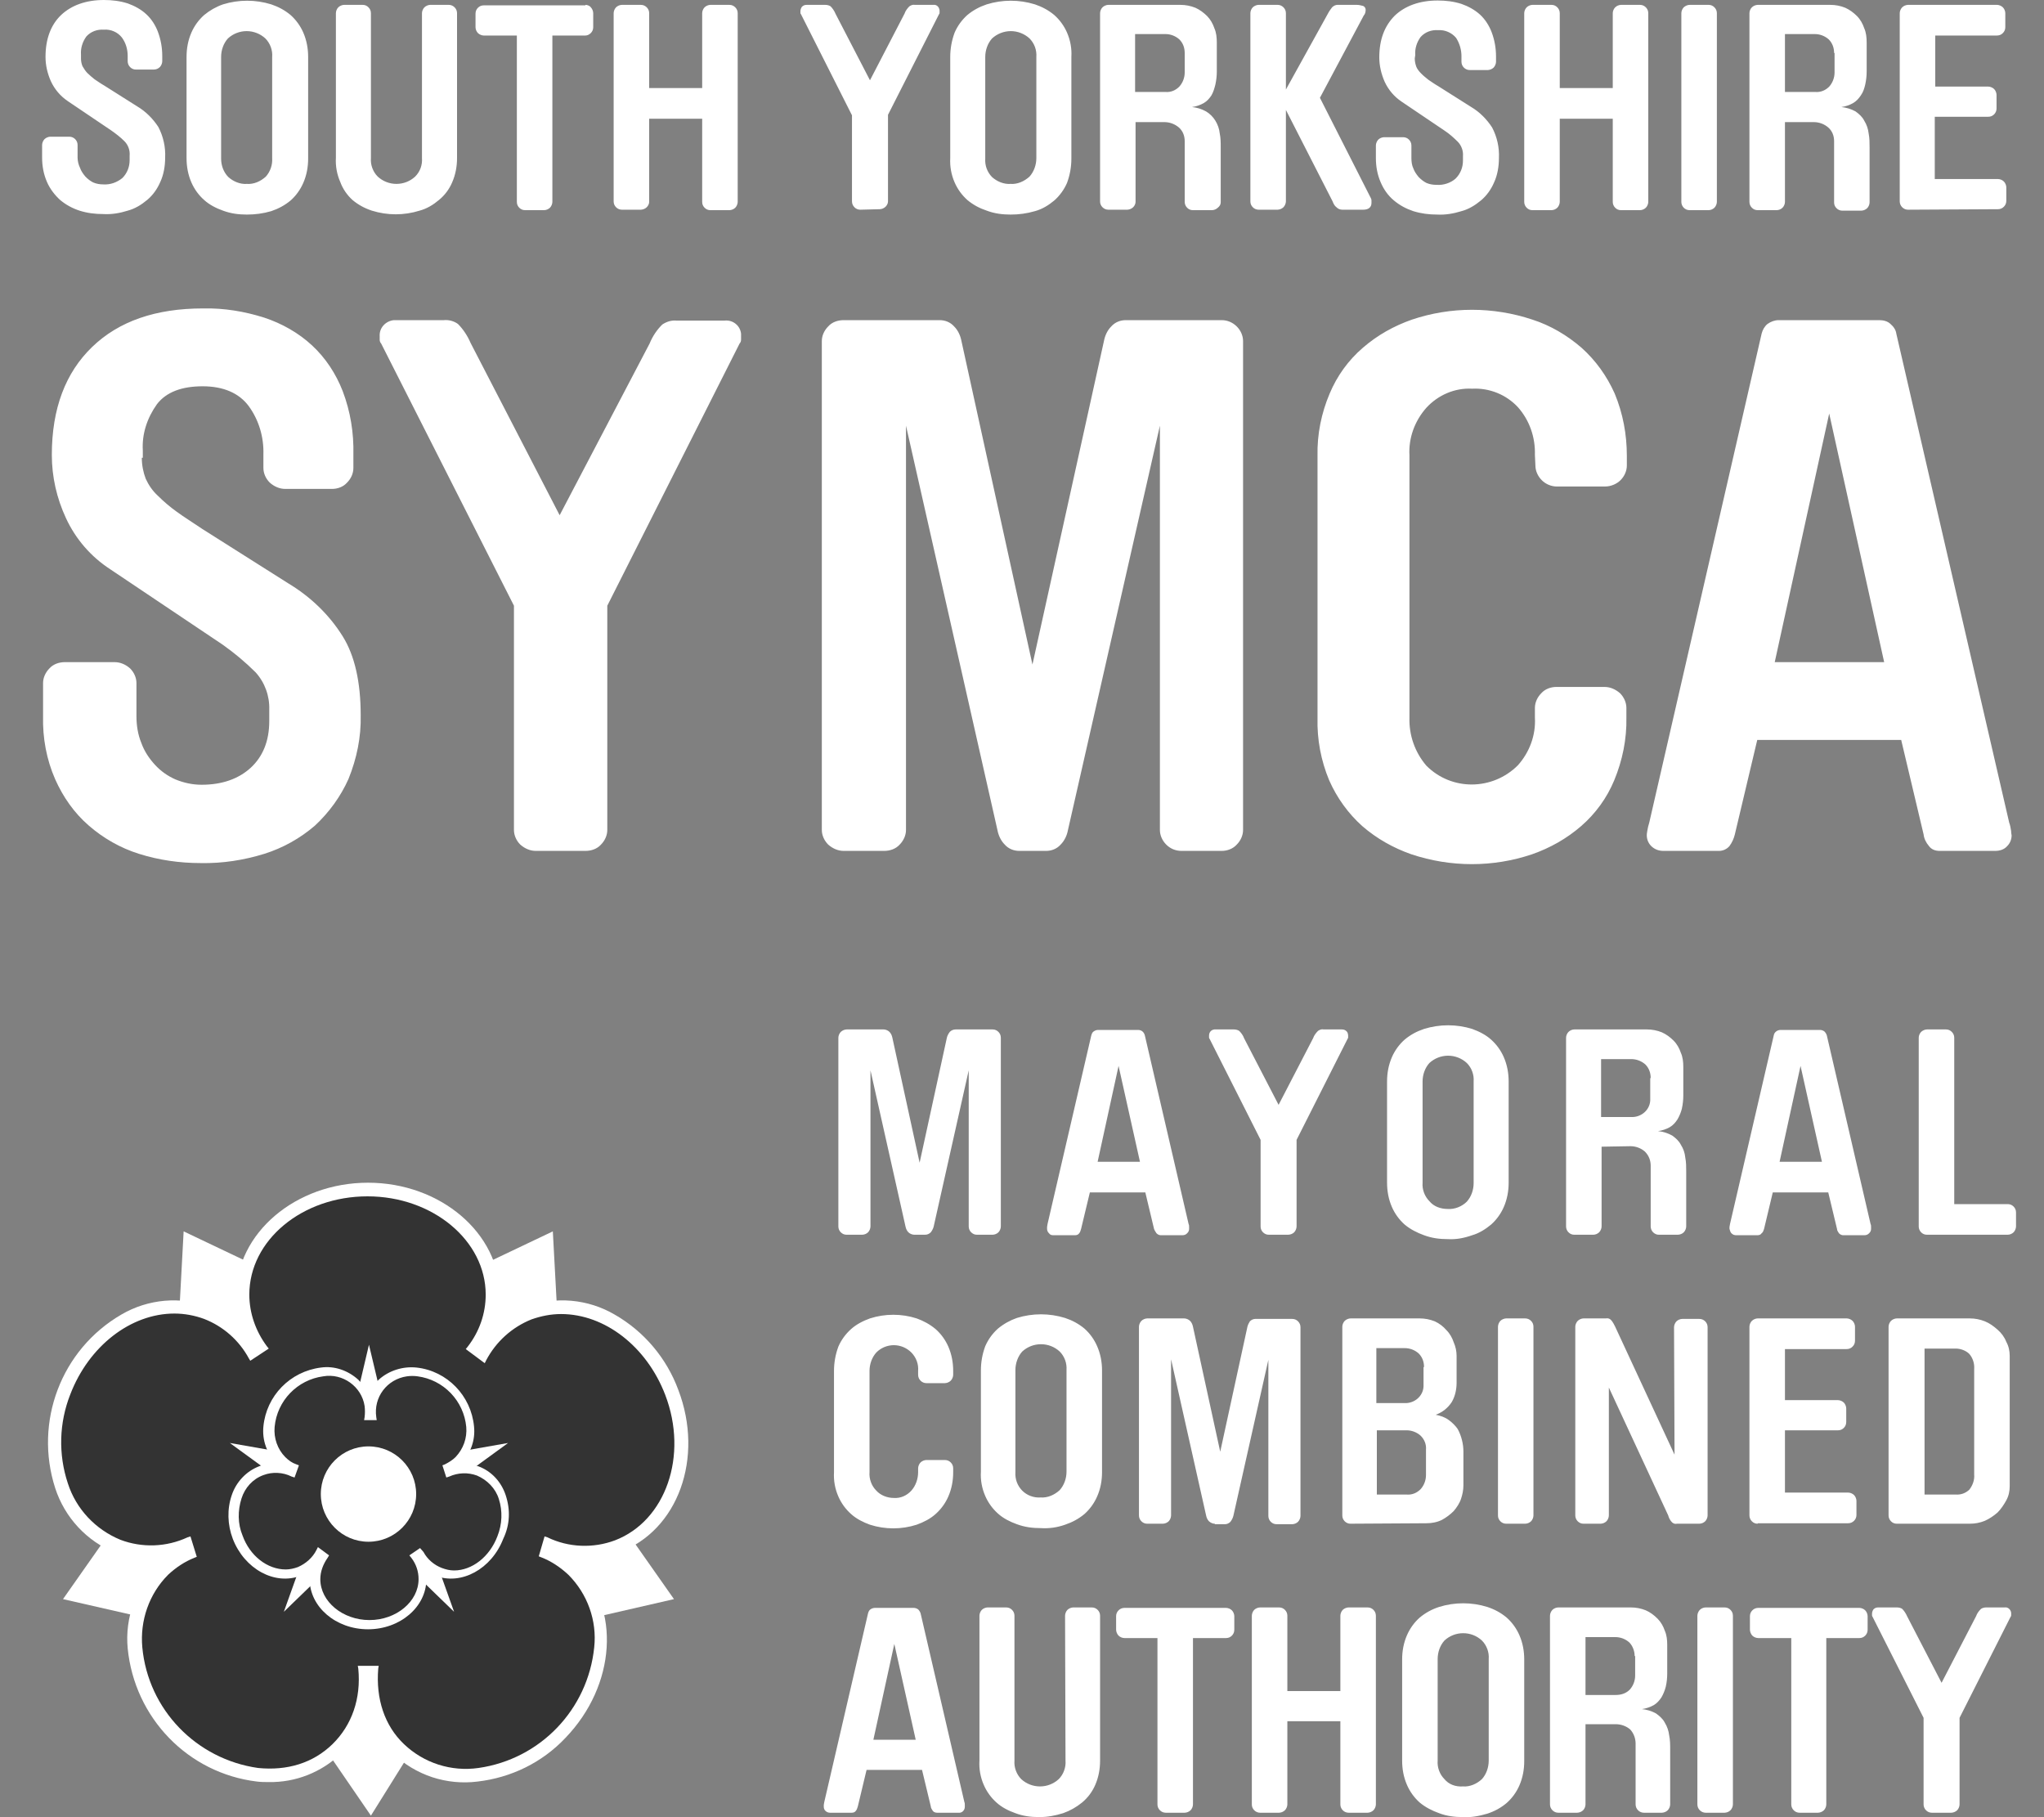
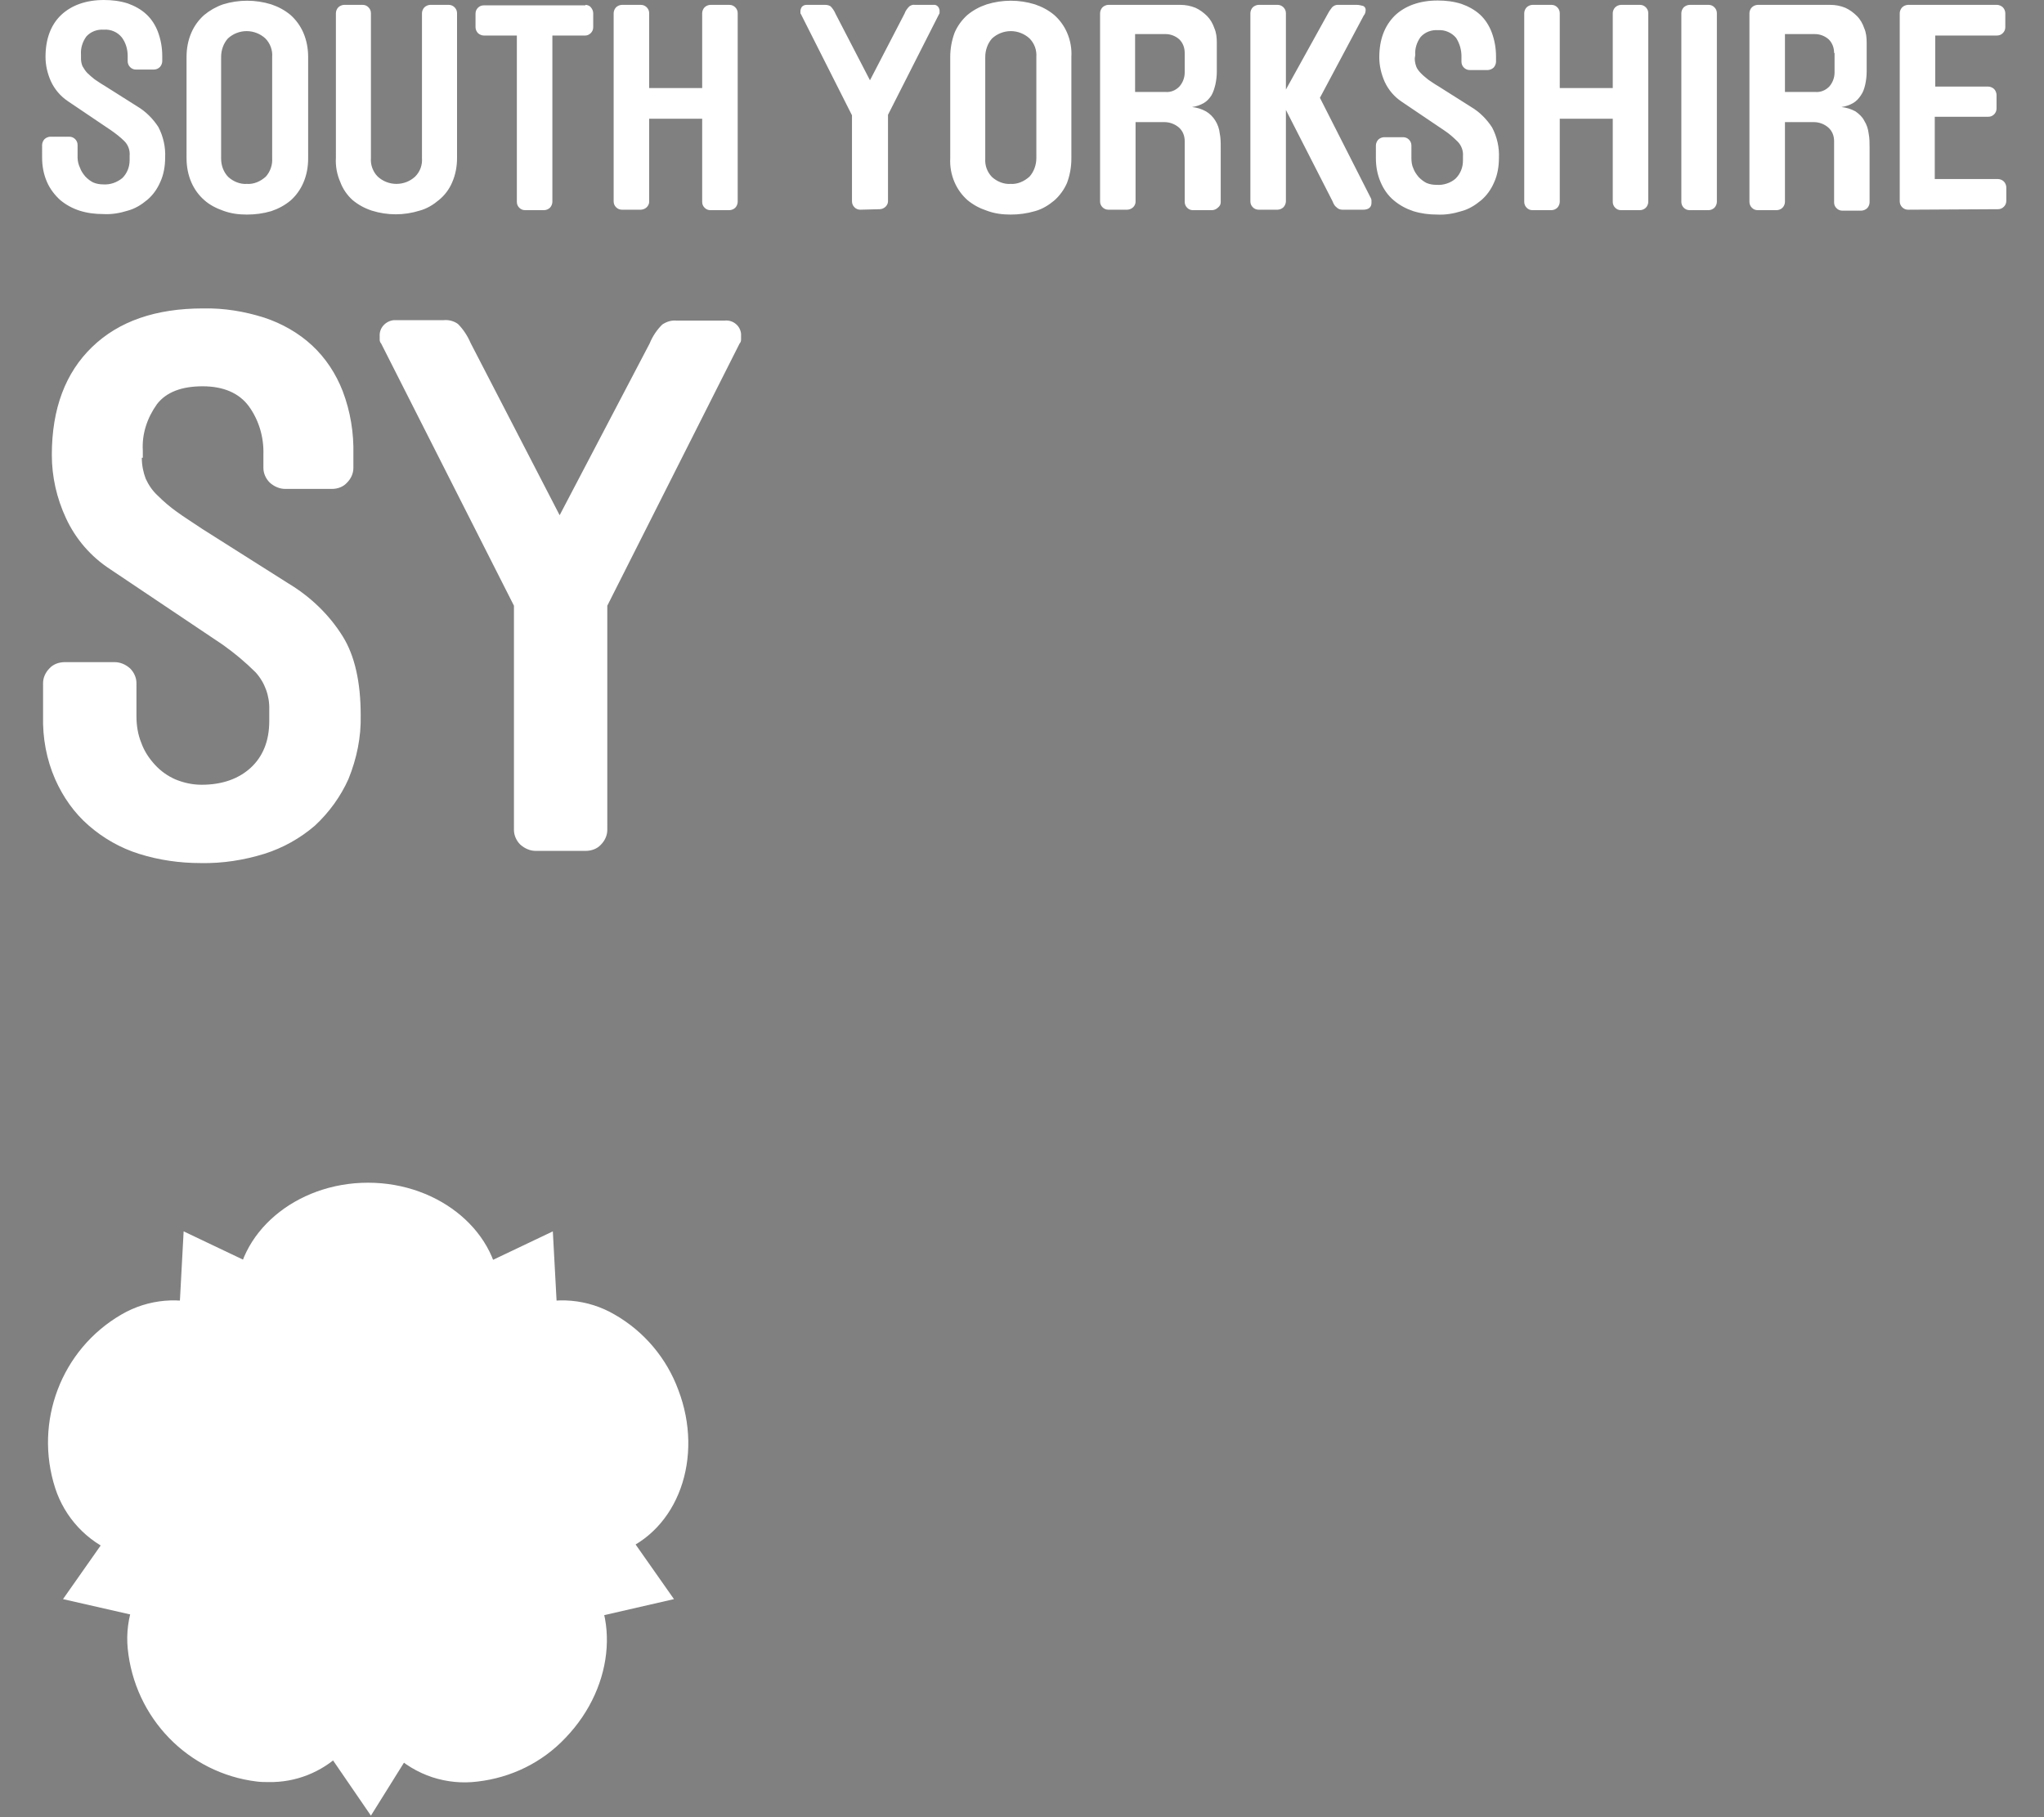
<svg xmlns="http://www.w3.org/2000/svg" width="45" height="40" viewBox="0 0 45 40" fill="none">
  <rect x="0" y="0" width="45" height="40" fill="#808080" stroke="none" />
  <g id="South_Yorkshire_MCA_logo 1" clip-path="url(#clip0_31_248)">
    <path id="Vector" d="M11.55 28.925L12.257 28.7L12.171 27.105L10.822 27.747L10.843 28.582L10.565 29.685L11.55 28.925ZM4.664 28.925L3.957 28.7L4.043 27.105L5.392 27.747L5.371 28.582L5.649 29.685L4.664 28.925ZM12.942 34.89L13.296 35.554L14.838 35.2L13.981 33.98L13.167 34.13L12.032 34.054L12.942 34.89ZM8.541 38.081L8.948 38.713L8.166 39.966L7.299 38.702L7.748 37.995L8.102 36.914L8.541 38.081ZM3.283 34.89L2.94 35.554L1.387 35.2L2.244 33.98L3.069 34.13L4.193 34.054L3.283 34.89Z" fill="white" />
    <path id="Vector_2" d="M14.934 30.596C14.676 29.895 14.179 29.307 13.531 28.936C13.241 28.766 12.916 28.663 12.581 28.633C12.246 28.604 11.909 28.648 11.593 28.765C11.336 28.861 11.09 29.022 10.886 29.214C10.961 28.989 11.004 28.754 11.004 28.508C11.004 27.147 9.697 26.034 8.102 26.034C6.506 26.034 5.2 27.147 5.2 28.507C5.2 28.743 5.242 28.989 5.317 29.214C5.113 29.021 4.873 28.868 4.611 28.765C4.295 28.648 3.958 28.604 3.622 28.633C3.287 28.663 2.963 28.766 2.672 28.936C1.344 29.707 0.745 31.302 1.216 32.759C1.32 33.079 1.493 33.372 1.722 33.618C1.951 33.864 2.232 34.057 2.544 34.183C2.897 34.312 3.283 34.355 3.658 34.29C3.593 34.344 3.529 34.387 3.475 34.451C2.994 34.933 2.747 35.608 2.811 36.282C2.961 37.814 4.139 39.034 5.66 39.216C5.746 39.227 5.831 39.227 5.917 39.227C6.506 39.238 7.074 39.013 7.502 38.606C7.785 38.335 7.985 37.99 8.08 37.61C8.177 37.985 8.38 38.328 8.659 38.606C8.903 38.839 9.196 39.014 9.516 39.12C9.837 39.225 10.177 39.258 10.511 39.216C11.25 39.131 11.936 38.799 12.45 38.253C13.563 37.096 13.67 35.393 12.696 34.44C12.642 34.387 12.578 34.333 12.514 34.28C12.889 34.344 13.274 34.301 13.628 34.172C14.934 33.691 15.502 32.084 14.934 30.596Z" fill="white" />
-     <path id="Vector_3" d="M11.861 34.258L11.914 34.279C12.139 34.365 12.342 34.504 12.514 34.665C12.932 35.083 13.146 35.672 13.082 36.261C12.942 37.631 11.893 38.724 10.533 38.917C10.238 38.959 9.937 38.934 9.653 38.843C9.369 38.752 9.11 38.598 8.894 38.392C8.466 37.985 8.273 37.396 8.327 36.732L8.337 36.668H7.877L7.888 36.732C7.952 37.385 7.748 37.974 7.32 38.392C6.892 38.809 6.324 38.981 5.682 38.917C4.322 38.724 3.261 37.632 3.133 36.261C3.079 35.672 3.283 35.083 3.7 34.665C3.872 34.504 4.064 34.376 4.279 34.29L4.332 34.269L4.193 33.819L4.129 33.84C3.898 33.947 3.649 34.007 3.395 34.016C3.142 34.025 2.888 33.984 2.651 33.894C2.105 33.669 1.676 33.219 1.494 32.652C1.281 32.013 1.3 31.319 1.548 30.692C1.955 29.632 2.876 28.914 3.84 28.914C4.065 28.914 4.289 28.957 4.493 29.032C4.914 29.195 5.263 29.503 5.478 29.9L5.51 29.953L5.917 29.685L5.874 29.632C5.628 29.3 5.489 28.904 5.489 28.497C5.489 27.297 6.656 26.334 8.091 26.334C9.526 26.334 10.693 27.308 10.693 28.497C10.693 28.914 10.554 29.311 10.297 29.643L10.254 29.696L10.672 30.007L10.704 29.942C10.919 29.534 11.272 29.215 11.7 29.043C11.914 28.968 12.128 28.925 12.353 28.925C13.317 28.925 14.238 29.642 14.645 30.703C15.159 32.041 14.656 33.476 13.542 33.905C13.06 34.087 12.514 34.065 12.053 33.84L11.989 33.819L11.861 34.258Z" fill="#333333" />
    <path id="Vector_4" d="M10.276 31.923L11.186 31.763L10.436 32.309C10.436 32.309 9.965 32.288 9.794 32.362C9.794 32.362 10.201 32.052 10.276 31.923ZM9.687 34.611L9.997 35.479L9.333 34.836C9.333 34.836 9.28 34.365 9.173 34.215C9.173 34.215 9.537 34.558 9.687 34.611ZM6.56 34.611L6.249 35.479L6.913 34.836C6.913 34.836 6.967 34.365 7.074 34.215C7.074 34.215 6.71 34.558 6.56 34.611ZM5.971 31.923L5.06 31.763L5.81 32.309C5.81 32.309 6.281 32.288 6.453 32.362C6.442 32.362 6.046 32.052 5.971 31.923ZM8.337 30.499L8.123 29.6L7.909 30.51C7.909 30.51 8.123 30.927 8.123 31.12C8.123 31.12 8.241 30.628 8.337 30.499Z" fill="white" />
    <path id="Vector_5" d="M11.132 32.909C11.036 32.62 10.822 32.384 10.533 32.277C10.415 32.234 10.276 32.213 10.147 32.213C10.253 32.107 10.334 31.979 10.384 31.838C10.434 31.698 10.452 31.547 10.436 31.399C10.372 30.724 9.847 30.178 9.173 30.103C8.873 30.071 8.562 30.167 8.337 30.371C8.241 30.467 8.166 30.585 8.112 30.713C8.059 30.585 7.984 30.467 7.888 30.371C7.663 30.167 7.363 30.06 7.063 30.103C6.388 30.189 5.864 30.724 5.799 31.399C5.784 31.547 5.802 31.698 5.852 31.838C5.902 31.979 5.983 32.107 6.088 32.213C5.96 32.202 5.821 32.223 5.703 32.277C5.424 32.384 5.2 32.62 5.103 32.909C4.996 33.219 5.007 33.562 5.125 33.873C5.382 34.537 6.046 34.901 6.613 34.687C6.695 34.657 6.771 34.613 6.838 34.558C6.827 34.622 6.817 34.697 6.817 34.761C6.817 35.372 7.395 35.864 8.102 35.864C8.808 35.864 9.387 35.372 9.387 34.761C9.387 34.697 9.376 34.622 9.365 34.558C9.43 34.611 9.515 34.654 9.59 34.687C10.158 34.901 10.822 34.537 11.079 33.873C11.229 33.562 11.239 33.23 11.132 32.909ZM9.248 34.076L9.012 34.237L9.055 34.29C9.16 34.425 9.216 34.591 9.215 34.761C9.215 35.254 8.723 35.661 8.134 35.661C7.545 35.661 7.052 35.254 7.052 34.761C7.052 34.59 7.116 34.429 7.213 34.29L7.245 34.237L6.999 34.055L6.967 34.119C6.881 34.29 6.731 34.419 6.56 34.494C6.474 34.526 6.378 34.547 6.292 34.547C5.885 34.547 5.499 34.247 5.339 33.798C5.232 33.541 5.232 33.252 5.317 32.984C5.392 32.748 5.564 32.555 5.799 32.47C5.899 32.432 6.006 32.416 6.113 32.422C6.22 32.427 6.325 32.454 6.42 32.502L6.485 32.523L6.581 32.255L6.527 32.234C6.431 32.202 6.356 32.148 6.281 32.074C6.11 31.902 6.024 31.656 6.046 31.41C6.099 30.831 6.549 30.371 7.116 30.296C7.545 30.221 7.962 30.521 8.027 30.949C8.037 31.031 8.037 31.114 8.027 31.195L8.016 31.26H8.294L8.284 31.195C8.22 30.756 8.519 30.36 8.958 30.296C9.037 30.285 9.116 30.285 9.194 30.296C9.472 30.333 9.729 30.463 9.924 30.666C10.118 30.868 10.239 31.13 10.265 31.41C10.286 31.656 10.201 31.892 10.029 32.074C9.965 32.138 9.879 32.191 9.794 32.234L9.74 32.255L9.826 32.523L9.89 32.502C10.083 32.415 10.302 32.407 10.501 32.48C10.725 32.577 10.908 32.759 10.982 32.995C11.068 33.262 11.057 33.551 10.95 33.819C10.779 34.269 10.393 34.569 9.997 34.569C9.901 34.569 9.815 34.547 9.729 34.515C9.558 34.451 9.408 34.322 9.323 34.162L9.248 34.076Z" fill="white" />
    <path id="Vector_6" d="M8.112 33.937C8.692 33.937 9.162 33.467 9.162 32.887C9.162 32.308 8.692 31.838 8.112 31.838C7.533 31.838 7.063 32.308 7.063 32.887C7.063 33.467 7.533 33.937 8.112 33.937Z" fill="white" />
    <path id="Vector_7" d="M11.796 18.73C11.668 18.73 11.55 18.676 11.454 18.591C11.368 18.505 11.315 18.387 11.315 18.27V13.333L8.391 7.561C8.369 7.539 8.359 7.507 8.359 7.475V7.4C8.348 7.218 8.487 7.068 8.669 7.047H9.772C9.879 7.036 9.997 7.068 10.083 7.132C10.201 7.25 10.297 7.4 10.361 7.55L12.321 11.341L14.302 7.561C14.366 7.404 14.46 7.262 14.581 7.143C14.677 7.079 14.784 7.047 14.891 7.057H15.951C15.994 7.052 16.038 7.056 16.079 7.067C16.121 7.079 16.16 7.099 16.194 7.126C16.228 7.153 16.256 7.186 16.277 7.224C16.297 7.262 16.311 7.304 16.315 7.347V7.475C16.315 7.507 16.305 7.539 16.283 7.561L13.37 13.333V18.27C13.37 18.387 13.317 18.505 13.231 18.591C13.146 18.687 13.017 18.73 12.889 18.73L11.796 18.73ZM3.122 10.077C3.122 10.238 3.154 10.398 3.208 10.538C3.272 10.677 3.358 10.805 3.475 10.912C3.605 11.041 3.744 11.16 3.893 11.266C4.054 11.384 4.246 11.502 4.45 11.641L6.345 12.84C6.827 13.129 7.245 13.525 7.545 14.007C7.813 14.436 7.941 15.025 7.941 15.742C7.952 16.224 7.855 16.695 7.673 17.145C7.502 17.53 7.245 17.884 6.934 18.173C6.609 18.453 6.23 18.665 5.821 18.794C5.371 18.933 4.9 19.008 4.418 18.998C3.957 18.998 3.497 18.933 3.058 18.794C2.651 18.666 2.276 18.452 1.955 18.173C1.633 17.895 1.387 17.541 1.216 17.156C1.023 16.717 0.937 16.245 0.948 15.764V15.035C0.948 14.918 1.002 14.8 1.087 14.714C1.173 14.618 1.301 14.575 1.43 14.575H2.522C2.651 14.575 2.769 14.628 2.865 14.714C2.951 14.8 3.004 14.918 3.004 15.036V15.764C3.004 15.967 3.036 16.171 3.111 16.352C3.176 16.535 3.283 16.695 3.411 16.834C3.537 16.972 3.69 17.081 3.861 17.156C4.043 17.231 4.236 17.274 4.439 17.274C4.889 17.274 5.253 17.145 5.521 16.899C5.788 16.652 5.928 16.31 5.928 15.871V15.624C5.938 15.321 5.831 15.025 5.628 14.8C5.403 14.576 5.159 14.372 4.9 14.189L2.426 12.53C2.001 12.254 1.664 11.864 1.452 11.405C1.248 10.966 1.141 10.495 1.141 10.013C1.141 8.996 1.441 8.203 2.03 7.636C2.619 7.068 3.433 6.789 4.471 6.789C4.932 6.779 5.382 6.854 5.821 6.993C6.206 7.121 6.57 7.325 6.87 7.603C7.17 7.882 7.395 8.225 7.545 8.61C7.716 9.06 7.791 9.531 7.78 10.002V10.302C7.78 10.42 7.727 10.538 7.641 10.623C7.556 10.72 7.427 10.762 7.309 10.762H6.281C6.153 10.762 6.035 10.709 5.939 10.623C5.853 10.538 5.799 10.42 5.799 10.302V10.002C5.81 9.627 5.703 9.253 5.478 8.942C5.264 8.653 4.921 8.503 4.461 8.503C4 8.503 3.658 8.631 3.454 8.899C3.24 9.199 3.122 9.552 3.144 9.917V10.077H3.122ZM42.006 4.616C41.982 4.616 41.959 4.611 41.937 4.602C41.914 4.593 41.895 4.579 41.878 4.562C41.861 4.545 41.847 4.525 41.838 4.503C41.829 4.481 41.824 4.457 41.824 4.433V0.289C41.824 0.246 41.846 0.193 41.878 0.161C41.913 0.128 41.958 0.109 42.006 0.107H43.966C44.009 0.107 44.062 0.129 44.094 0.161C44.127 0.193 44.148 0.246 44.148 0.289V0.6C44.148 0.653 44.127 0.696 44.094 0.728C44.078 0.746 44.058 0.759 44.036 0.768C44.014 0.777 43.99 0.782 43.966 0.782H42.606V1.906H43.773C43.816 1.906 43.87 1.928 43.902 1.96C43.934 1.992 43.955 2.046 43.955 2.088V2.388C43.955 2.442 43.934 2.485 43.902 2.517C43.885 2.534 43.865 2.547 43.843 2.557C43.821 2.566 43.797 2.57 43.773 2.57H42.595V3.941H43.987C44.03 3.941 44.084 3.962 44.116 3.995C44.148 4.027 44.17 4.08 44.17 4.123V4.423C44.17 4.477 44.148 4.519 44.116 4.551C44.099 4.569 44.079 4.582 44.057 4.591C44.035 4.601 44.011 4.605 43.987 4.605L42.006 4.616ZM39.297 2.688V4.444C39.297 4.487 39.276 4.541 39.243 4.573C39.209 4.606 39.163 4.625 39.115 4.626H38.697C38.673 4.626 38.65 4.622 38.627 4.613C38.605 4.603 38.586 4.59 38.569 4.573C38.552 4.556 38.538 4.536 38.529 4.514C38.52 4.492 38.515 4.468 38.515 4.444V0.289C38.515 0.246 38.536 0.193 38.569 0.161C38.604 0.128 38.649 0.109 38.697 0.107H40.293C40.411 0.107 40.518 0.128 40.625 0.171C40.721 0.214 40.807 0.278 40.882 0.353C40.957 0.428 41.01 0.525 41.042 0.621C41.085 0.717 41.096 0.825 41.096 0.942V1.574C41.096 1.671 41.085 1.767 41.064 1.863C41.043 1.949 41.021 2.024 40.968 2.099C40.925 2.163 40.871 2.227 40.796 2.27C40.717 2.315 40.629 2.344 40.539 2.356C40.646 2.367 40.753 2.399 40.85 2.452C40.925 2.506 41 2.57 41.042 2.656C41.096 2.741 41.128 2.838 41.139 2.934C41.16 3.041 41.16 3.138 41.16 3.245V4.455C41.16 4.498 41.139 4.551 41.107 4.583C41.072 4.616 41.026 4.635 40.978 4.637H40.561C40.537 4.637 40.513 4.633 40.491 4.623C40.469 4.614 40.449 4.601 40.432 4.583C40.415 4.567 40.401 4.547 40.392 4.525C40.383 4.503 40.378 4.479 40.379 4.455V3.106C40.379 2.988 40.336 2.881 40.25 2.806C40.163 2.731 40.054 2.69 39.939 2.688H39.297ZM40.379 1.167C40.379 1.06 40.346 0.953 40.261 0.867C40.175 0.791 40.065 0.749 39.95 0.75H39.297V2.024H39.961C40.079 2.035 40.186 1.992 40.272 1.906C40.347 1.821 40.389 1.71 40.389 1.596V1.167H40.379ZM37.016 0.289C37.016 0.246 37.037 0.193 37.069 0.161C37.102 0.129 37.155 0.107 37.198 0.107H37.616C37.669 0.107 37.712 0.128 37.744 0.161C37.776 0.193 37.798 0.236 37.798 0.289V4.444C37.798 4.487 37.776 4.541 37.744 4.573C37.709 4.606 37.664 4.625 37.616 4.626H37.198C37.174 4.626 37.15 4.622 37.128 4.613C37.106 4.603 37.086 4.59 37.069 4.573C37.052 4.556 37.039 4.536 37.03 4.514C37.02 4.492 37.016 4.468 37.016 4.444L37.016 0.289ZM35.506 1.938V0.289C35.506 0.246 35.527 0.193 35.56 0.161C35.594 0.128 35.64 0.109 35.688 0.107H36.106C36.159 0.107 36.202 0.129 36.234 0.161C36.266 0.193 36.288 0.236 36.288 0.289V4.444C36.288 4.487 36.266 4.541 36.234 4.573C36.199 4.606 36.154 4.625 36.106 4.626H35.688C35.664 4.627 35.64 4.622 35.618 4.613C35.596 4.604 35.576 4.59 35.56 4.573C35.542 4.556 35.529 4.536 35.52 4.514C35.51 4.492 35.506 4.468 35.506 4.444V2.613H34.339V4.444C34.339 4.487 34.317 4.541 34.285 4.573C34.25 4.606 34.205 4.625 34.157 4.626H33.739C33.715 4.626 33.691 4.622 33.669 4.613C33.647 4.603 33.627 4.59 33.611 4.573C33.593 4.556 33.58 4.536 33.571 4.514C33.561 4.492 33.557 4.468 33.557 4.444V0.289C33.557 0.246 33.578 0.193 33.611 0.161C33.642 0.129 33.696 0.107 33.739 0.107H34.157C34.21 0.107 34.253 0.128 34.285 0.161C34.317 0.193 34.339 0.236 34.339 0.289V1.938H35.506ZM31.147 1.285C31.147 1.349 31.158 1.403 31.18 1.467C31.201 1.521 31.244 1.574 31.287 1.617C31.34 1.671 31.394 1.713 31.447 1.756C31.512 1.799 31.587 1.853 31.661 1.895L32.39 2.356C32.572 2.463 32.732 2.624 32.85 2.806C32.959 3.013 33.011 3.246 33 3.48C33 3.662 32.968 3.855 32.893 4.016C32.829 4.166 32.732 4.305 32.604 4.412C32.475 4.519 32.336 4.605 32.175 4.648C32.004 4.701 31.822 4.733 31.64 4.723C31.458 4.723 31.287 4.701 31.115 4.648C30.955 4.594 30.815 4.519 30.687 4.412C30.558 4.305 30.462 4.166 30.398 4.016C30.323 3.845 30.291 3.663 30.291 3.48V3.202C30.291 3.159 30.312 3.106 30.344 3.073C30.376 3.041 30.43 3.02 30.473 3.02H30.89C30.944 3.02 30.987 3.041 31.019 3.073C31.051 3.106 31.073 3.148 31.073 3.202V3.48C31.073 3.555 31.083 3.641 31.115 3.705C31.137 3.77 31.18 3.834 31.233 3.898C31.287 3.952 31.34 3.994 31.404 4.027C31.479 4.059 31.554 4.069 31.629 4.069C31.779 4.08 31.94 4.027 32.047 3.93C32.154 3.823 32.208 3.684 32.208 3.534V3.438C32.213 3.379 32.205 3.319 32.184 3.264C32.164 3.208 32.132 3.158 32.09 3.116C32.004 3.031 31.908 2.945 31.811 2.881L30.858 2.238C30.695 2.129 30.566 1.977 30.484 1.799C30.409 1.628 30.366 1.446 30.366 1.264C30.366 0.867 30.483 0.568 30.708 0.343C30.933 0.129 31.255 0.011 31.651 0.011C31.833 0.011 32.004 0.032 32.175 0.086C32.325 0.139 32.465 0.214 32.583 0.321C32.7 0.428 32.786 0.568 32.839 0.707C32.904 0.878 32.936 1.06 32.936 1.242V1.36C32.936 1.403 32.914 1.456 32.882 1.489C32.847 1.521 32.802 1.54 32.754 1.542H32.358C32.334 1.542 32.31 1.538 32.288 1.528C32.266 1.519 32.246 1.506 32.229 1.489C32.212 1.472 32.198 1.452 32.189 1.43C32.18 1.408 32.175 1.384 32.175 1.36V1.242C32.176 1.098 32.135 0.957 32.058 0.835C32.01 0.777 31.949 0.732 31.88 0.702C31.811 0.672 31.736 0.659 31.661 0.664C31.512 0.653 31.372 0.707 31.276 0.814C31.19 0.932 31.147 1.071 31.158 1.21L31.147 1.285ZM29.059 2.153L30.184 4.369C30.194 4.391 30.194 4.401 30.194 4.423V4.466C30.194 4.562 30.13 4.616 30.012 4.616H29.552C29.528 4.616 29.504 4.611 29.482 4.602C29.46 4.593 29.44 4.579 29.423 4.562C29.381 4.53 29.359 4.487 29.338 4.433L28.31 2.42V4.433C28.31 4.476 28.288 4.53 28.256 4.562C28.221 4.595 28.175 4.614 28.128 4.616H27.71C27.686 4.616 27.662 4.611 27.64 4.602C27.618 4.593 27.598 4.579 27.581 4.562C27.564 4.545 27.551 4.525 27.541 4.503C27.532 4.481 27.528 4.457 27.528 4.433V0.289C27.528 0.246 27.549 0.193 27.581 0.161C27.613 0.129 27.667 0.107 27.71 0.107H28.128C28.181 0.107 28.224 0.129 28.256 0.161C28.288 0.193 28.31 0.236 28.31 0.289V1.971L29.241 0.289C29.263 0.246 29.295 0.204 29.327 0.161C29.359 0.129 29.402 0.107 29.445 0.107H29.873C29.916 0.107 29.959 0.118 30.002 0.129C30.044 0.139 30.066 0.182 30.066 0.214C30.066 0.257 30.055 0.311 30.023 0.343L29.059 2.153ZM25 2.688V4.444C25 4.487 24.979 4.53 24.947 4.562C24.912 4.595 24.866 4.614 24.819 4.616H24.401C24.377 4.616 24.353 4.611 24.331 4.602C24.309 4.593 24.289 4.579 24.272 4.562C24.255 4.545 24.241 4.525 24.232 4.503C24.223 4.481 24.218 4.457 24.219 4.433V0.289C24.219 0.246 24.24 0.193 24.272 0.161C24.304 0.129 24.358 0.107 24.401 0.107H25.986C26.104 0.107 26.211 0.129 26.318 0.171C26.414 0.214 26.5 0.279 26.575 0.353C26.65 0.429 26.703 0.525 26.735 0.621C26.778 0.718 26.789 0.825 26.789 0.943V1.574C26.789 1.671 26.778 1.767 26.757 1.863C26.735 1.949 26.714 2.024 26.671 2.099C26.628 2.163 26.575 2.228 26.5 2.27C26.42 2.315 26.333 2.344 26.243 2.356C26.35 2.367 26.457 2.399 26.553 2.453C26.636 2.503 26.706 2.573 26.757 2.656C26.81 2.742 26.843 2.838 26.853 2.934C26.875 3.041 26.875 3.138 26.875 3.245V4.455C26.875 4.498 26.853 4.541 26.81 4.573C26.775 4.606 26.73 4.625 26.682 4.626H26.264C26.24 4.627 26.216 4.622 26.194 4.613C26.172 4.604 26.152 4.59 26.136 4.573C26.119 4.556 26.105 4.536 26.096 4.514C26.087 4.492 26.082 4.468 26.082 4.444V3.106C26.082 2.988 26.039 2.881 25.954 2.806C25.867 2.732 25.757 2.69 25.643 2.688L25 2.688ZM26.082 1.167C26.082 1.06 26.05 0.953 25.964 0.867C25.879 0.791 25.768 0.749 25.654 0.75H24.99V2.024H25.654C25.772 2.035 25.879 1.992 25.964 1.906C26.04 1.821 26.082 1.71 26.082 1.596V1.167ZM22.248 4.723C22.066 4.723 21.895 4.701 21.724 4.637C21.563 4.583 21.424 4.509 21.295 4.401C21.176 4.294 21.081 4.163 21.017 4.016C20.943 3.848 20.91 3.664 20.92 3.48V1.253C20.92 1.071 20.953 0.889 21.017 0.717C21.081 0.57 21.176 0.439 21.295 0.332C21.424 0.225 21.563 0.15 21.724 0.096C22.069 -0.011 22.438 -0.011 22.784 0.096C22.944 0.15 23.084 0.225 23.212 0.332C23.332 0.439 23.427 0.57 23.491 0.717C23.565 0.886 23.598 1.069 23.587 1.253V3.491C23.587 3.673 23.555 3.855 23.491 4.027C23.427 4.174 23.332 4.305 23.212 4.412C23.084 4.519 22.944 4.605 22.784 4.648C22.61 4.699 22.429 4.724 22.248 4.723ZM22.248 4.048C22.398 4.059 22.548 3.994 22.666 3.887C22.762 3.78 22.816 3.63 22.816 3.48V1.253C22.821 1.178 22.811 1.103 22.785 1.033C22.759 0.963 22.718 0.899 22.666 0.846C22.553 0.743 22.406 0.685 22.254 0.685C22.101 0.685 21.954 0.743 21.841 0.846C21.745 0.953 21.691 1.103 21.691 1.253V3.491C21.686 3.566 21.696 3.641 21.722 3.711C21.748 3.781 21.789 3.845 21.841 3.898C21.948 3.994 22.098 4.059 22.248 4.048ZM18.939 4.616C18.915 4.616 18.892 4.611 18.869 4.602C18.847 4.593 18.827 4.579 18.811 4.562C18.794 4.545 18.78 4.525 18.771 4.503C18.762 4.481 18.757 4.457 18.757 4.433V2.538L17.633 0.311C17.622 0.3 17.622 0.289 17.622 0.279V0.246C17.622 0.214 17.633 0.182 17.654 0.15C17.686 0.118 17.718 0.107 17.761 0.107H18.168C18.211 0.107 18.254 0.118 18.286 0.139C18.329 0.182 18.372 0.246 18.393 0.3L19.153 1.767L19.914 0.3C19.935 0.236 19.978 0.182 20.021 0.139C20.053 0.118 20.096 0.097 20.139 0.107H20.546C20.62 0.097 20.674 0.15 20.685 0.225V0.279C20.685 0.289 20.685 0.3 20.674 0.311L19.55 2.527V4.433C19.55 4.476 19.528 4.519 19.496 4.551C19.461 4.584 19.416 4.603 19.368 4.605L18.939 4.616ZM15.459 1.938V0.289C15.459 0.246 15.48 0.193 15.512 0.161C15.544 0.129 15.598 0.107 15.641 0.107H16.058C16.112 0.107 16.155 0.129 16.187 0.161C16.219 0.193 16.241 0.236 16.241 0.289V4.444C16.241 4.487 16.219 4.541 16.187 4.573C16.152 4.606 16.106 4.625 16.058 4.626H15.641C15.617 4.627 15.593 4.622 15.571 4.613C15.549 4.604 15.529 4.59 15.512 4.573C15.495 4.556 15.482 4.536 15.472 4.514C15.463 4.492 15.459 4.468 15.459 4.444V2.613H14.292V4.444C14.292 4.487 14.27 4.53 14.238 4.562C14.203 4.595 14.157 4.614 14.109 4.616H13.692C13.668 4.616 13.644 4.611 13.622 4.602C13.6 4.593 13.58 4.579 13.563 4.562C13.546 4.545 13.533 4.525 13.523 4.503C13.514 4.481 13.51 4.457 13.51 4.433V0.289C13.51 0.246 13.531 0.193 13.563 0.161C13.595 0.129 13.649 0.107 13.692 0.107H14.109C14.163 0.107 14.206 0.129 14.238 0.161C14.27 0.193 14.292 0.236 14.292 0.289V1.938L15.459 1.938ZM12.889 0.107C12.932 0.107 12.985 0.128 13.007 0.161C13.039 0.193 13.06 0.246 13.06 0.289V0.6C13.06 0.653 13.039 0.696 13.007 0.728C12.974 0.76 12.932 0.782 12.889 0.782H12.161V4.444C12.161 4.487 12.139 4.541 12.107 4.573C12.072 4.606 12.026 4.625 11.978 4.626H11.561C11.537 4.626 11.513 4.622 11.491 4.613C11.469 4.603 11.449 4.59 11.432 4.573C11.415 4.556 11.402 4.536 11.392 4.514C11.383 4.492 11.379 4.468 11.379 4.444V0.782H10.65C10.608 0.782 10.554 0.76 10.522 0.728C10.489 0.693 10.47 0.648 10.469 0.6V0.3C10.469 0.246 10.49 0.203 10.522 0.171C10.539 0.154 10.559 0.141 10.581 0.131C10.603 0.122 10.627 0.118 10.65 0.118H12.889V0.107ZM9.29 0.289C9.29 0.246 9.312 0.193 9.344 0.161C9.376 0.129 9.43 0.107 9.472 0.107H9.879C9.933 0.107 9.976 0.129 10.008 0.161C10.04 0.193 10.062 0.236 10.062 0.289V3.481C10.062 3.663 10.029 3.845 9.954 4.016C9.89 4.166 9.791 4.298 9.665 4.401C9.537 4.509 9.398 4.594 9.237 4.637C8.894 4.744 8.53 4.744 8.187 4.637C8.027 4.584 7.888 4.509 7.759 4.401C7.641 4.294 7.545 4.155 7.491 4.005C7.417 3.837 7.384 3.653 7.395 3.47V0.289C7.395 0.246 7.416 0.193 7.448 0.161C7.481 0.129 7.534 0.107 7.577 0.107H7.984C8.038 0.107 8.08 0.128 8.112 0.161C8.144 0.193 8.166 0.236 8.166 0.289V3.48C8.16 3.555 8.171 3.63 8.197 3.7C8.223 3.77 8.263 3.834 8.316 3.887C8.428 3.991 8.576 4.048 8.728 4.048C8.881 4.048 9.028 3.991 9.14 3.887C9.193 3.834 9.234 3.77 9.26 3.7C9.285 3.63 9.296 3.555 9.29 3.48V0.289ZM5.435 4.723C5.253 4.723 5.082 4.701 4.91 4.637C4.761 4.584 4.611 4.509 4.493 4.401C4.373 4.295 4.278 4.163 4.214 4.016C4.139 3.845 4.107 3.663 4.107 3.481V1.253C4.107 1.071 4.139 0.889 4.214 0.717C4.278 0.57 4.373 0.439 4.493 0.332C4.617 0.229 4.758 0.149 4.91 0.096C5.256 -0.011 5.625 -0.011 5.971 0.096C6.131 0.15 6.271 0.225 6.399 0.332C6.518 0.439 6.613 0.57 6.677 0.717C6.752 0.889 6.784 1.071 6.784 1.253V3.491C6.784 3.673 6.752 3.855 6.677 4.026C6.613 4.173 6.519 4.305 6.399 4.412C6.27 4.519 6.131 4.594 5.971 4.648C5.789 4.701 5.617 4.723 5.435 4.723ZM5.435 4.048C5.585 4.059 5.735 3.995 5.853 3.887C5.902 3.832 5.939 3.768 5.963 3.698C5.987 3.628 5.997 3.554 5.992 3.481V1.253C5.998 1.178 5.987 1.103 5.961 1.033C5.935 0.963 5.895 0.899 5.842 0.846C5.73 0.743 5.583 0.685 5.43 0.685C5.277 0.685 5.13 0.743 5.018 0.846C4.921 0.953 4.868 1.103 4.868 1.253V3.491C4.868 3.641 4.921 3.791 5.028 3.898C5.135 3.994 5.285 4.059 5.435 4.048ZM1.783 1.285C1.783 1.349 1.794 1.403 1.816 1.457C1.848 1.51 1.88 1.564 1.923 1.607C1.976 1.66 2.03 1.703 2.083 1.746C2.148 1.789 2.222 1.842 2.298 1.885L3.026 2.345C3.208 2.453 3.368 2.613 3.486 2.795C3.595 3.003 3.647 3.236 3.636 3.47C3.636 3.652 3.604 3.845 3.529 4.005C3.465 4.155 3.368 4.294 3.24 4.401C3.111 4.509 2.972 4.594 2.812 4.637C2.64 4.691 2.458 4.723 2.276 4.712C2.094 4.712 1.923 4.691 1.751 4.637C1.591 4.584 1.452 4.509 1.323 4.401C1.205 4.294 1.098 4.155 1.034 4.005C0.959 3.834 0.927 3.652 0.927 3.47V3.191C0.927 3.148 0.948 3.095 0.98 3.063C1.012 3.031 1.066 3.009 1.109 3.009H1.526C1.58 3.009 1.623 3.031 1.655 3.063C1.687 3.095 1.708 3.138 1.708 3.191V3.47C1.708 3.545 1.73 3.63 1.762 3.695C1.783 3.759 1.826 3.823 1.88 3.887C1.933 3.941 1.987 3.984 2.051 4.016C2.126 4.048 2.201 4.059 2.276 4.059C2.426 4.069 2.576 4.016 2.694 3.919C2.801 3.812 2.854 3.673 2.854 3.523V3.427C2.859 3.368 2.852 3.309 2.831 3.253C2.811 3.198 2.779 3.147 2.737 3.106C2.651 3.02 2.554 2.945 2.447 2.87L1.494 2.227C1.332 2.118 1.202 1.966 1.12 1.788C1.044 1.617 1.002 1.435 1.002 1.253C1.002 0.857 1.12 0.546 1.344 0.332C1.569 0.118 1.891 0 2.287 0C2.469 0 2.64 0.021 2.812 0.075C2.961 0.129 3.101 0.203 3.218 0.311C3.336 0.418 3.422 0.557 3.475 0.696C3.54 0.867 3.572 1.049 3.572 1.231V1.349C3.572 1.392 3.55 1.446 3.518 1.478C3.483 1.511 3.438 1.53 3.39 1.531H2.993C2.97 1.532 2.946 1.527 2.924 1.518C2.902 1.509 2.882 1.495 2.865 1.478C2.848 1.461 2.834 1.441 2.825 1.419C2.816 1.397 2.811 1.373 2.811 1.349V1.231C2.811 1.082 2.769 0.942 2.683 0.825C2.636 0.766 2.575 0.719 2.506 0.69C2.437 0.66 2.362 0.647 2.287 0.653C2.137 0.643 1.998 0.696 1.901 0.803C1.816 0.921 1.773 1.06 1.783 1.2V1.285Z" fill="white" />
-     <path id="Vector_8" d="M41.374 7.047C41.46 7.047 41.556 7.068 41.621 7.132C41.685 7.186 41.739 7.261 41.749 7.346L44.234 18.109C44.255 18.162 44.266 18.227 44.276 18.291C44.276 18.344 44.287 18.377 44.287 18.387C44.287 18.473 44.255 18.559 44.191 18.623C44.127 18.698 44.03 18.73 43.923 18.73H42.702C42.606 18.73 42.52 18.698 42.467 18.623C42.403 18.548 42.36 18.462 42.349 18.366L41.856 16.288H38.687L38.194 18.366C38.172 18.459 38.132 18.546 38.076 18.623C38.047 18.657 38.011 18.684 37.97 18.703C37.929 18.721 37.885 18.731 37.84 18.73H36.62C36.523 18.73 36.427 18.698 36.352 18.623C36.321 18.592 36.297 18.555 36.28 18.515C36.264 18.474 36.255 18.431 36.255 18.387C36.255 18.377 36.255 18.344 36.266 18.291C36.275 18.229 36.29 18.168 36.309 18.109L38.783 7.346C38.804 7.261 38.847 7.186 38.911 7.132C38.986 7.079 39.072 7.047 39.158 7.047H41.374ZM40.271 9.103L39.072 14.575H41.481L40.271 9.103ZM33.792 10.013C33.803 9.627 33.675 9.253 33.418 8.963C33.29 8.826 33.134 8.718 32.96 8.648C32.786 8.578 32.599 8.546 32.411 8.556C32.026 8.535 31.661 8.696 31.404 8.974C31.147 9.263 31.008 9.638 31.03 10.024V15.796C31.018 16.184 31.151 16.562 31.404 16.856C31.961 17.413 32.861 17.402 33.418 16.845C33.675 16.556 33.814 16.181 33.792 15.796V15.582C33.792 15.464 33.846 15.346 33.932 15.26C34.017 15.164 34.146 15.121 34.264 15.121H35.324C35.453 15.121 35.57 15.175 35.667 15.26C35.752 15.346 35.806 15.464 35.806 15.582V15.796C35.816 16.267 35.72 16.738 35.538 17.177C35.377 17.565 35.127 17.909 34.81 18.184C34.489 18.462 34.125 18.666 33.728 18.805C32.871 19.094 31.94 19.094 31.073 18.805C30.676 18.666 30.312 18.462 29.991 18.184C29.68 17.905 29.434 17.563 29.263 17.177C29.082 16.743 28.994 16.276 29.006 15.807V10.034C28.995 9.563 29.091 9.092 29.273 8.664C29.435 8.276 29.684 7.931 30.002 7.657C30.323 7.378 30.687 7.175 31.083 7.036C31.94 6.747 32.871 6.747 33.739 7.036C34.135 7.164 34.499 7.378 34.821 7.657C35.131 7.935 35.377 8.278 35.549 8.664C35.731 9.103 35.816 9.563 35.816 10.034V10.248C35.816 10.366 35.763 10.484 35.677 10.57C35.592 10.655 35.463 10.709 35.335 10.709H34.275C34.213 10.709 34.152 10.696 34.095 10.672C34.038 10.648 33.986 10.614 33.943 10.57C33.857 10.484 33.803 10.366 33.803 10.248L33.792 10.013ZM22.441 18.73C22.323 18.73 22.205 18.687 22.12 18.591C22.034 18.505 21.981 18.387 21.959 18.27L19.946 9.37V18.27C19.946 18.387 19.892 18.505 19.807 18.591C19.721 18.687 19.593 18.73 19.464 18.73H18.575C18.447 18.73 18.329 18.676 18.233 18.591C18.147 18.505 18.093 18.387 18.093 18.27V7.507C18.093 7.389 18.147 7.271 18.233 7.186C18.318 7.089 18.447 7.047 18.575 7.047H20.685C20.803 7.047 20.92 7.089 21.006 7.186C21.092 7.271 21.145 7.389 21.167 7.507L22.73 14.628L24.304 7.507C24.326 7.389 24.379 7.271 24.465 7.186C24.551 7.089 24.669 7.047 24.786 7.047H26.896C27.024 7.047 27.142 7.1 27.228 7.186C27.314 7.271 27.367 7.389 27.367 7.507V18.27C27.367 18.387 27.314 18.505 27.228 18.591C27.142 18.687 27.014 18.73 26.896 18.73H26.007C25.945 18.73 25.884 18.717 25.827 18.694C25.77 18.67 25.719 18.635 25.675 18.591C25.589 18.505 25.536 18.387 25.536 18.27V9.37L23.512 18.27C23.491 18.387 23.437 18.505 23.351 18.591C23.266 18.687 23.148 18.73 23.03 18.73H22.441ZM42.531 39.902C42.507 39.902 42.483 39.897 42.461 39.888C42.439 39.879 42.419 39.865 42.403 39.848C42.385 39.831 42.372 39.811 42.363 39.789C42.353 39.767 42.349 39.743 42.349 39.719V37.813L41.224 35.586C41.214 35.575 41.214 35.565 41.214 35.554V35.522C41.214 35.49 41.224 35.457 41.246 35.425C41.278 35.393 41.31 35.383 41.353 35.383H41.76C41.803 35.383 41.846 35.393 41.878 35.414C41.921 35.457 41.963 35.522 41.985 35.575L42.745 37.042L43.505 35.575C43.527 35.511 43.57 35.457 43.613 35.415C43.645 35.393 43.688 35.383 43.73 35.383H44.137C44.202 35.372 44.266 35.425 44.277 35.5V35.554C44.277 35.565 44.277 35.575 44.266 35.586L43.141 37.813V39.719C43.141 39.763 43.12 39.816 43.088 39.848C43.053 39.881 43.007 39.9 42.959 39.902H42.531ZM40.935 35.393C40.978 35.393 41.032 35.414 41.064 35.447C41.096 35.479 41.117 35.532 41.117 35.575V35.875C41.117 35.929 41.096 35.971 41.064 36.004C41.047 36.021 41.027 36.034 41.005 36.044C40.983 36.053 40.959 36.057 40.935 36.057H40.207V39.719C40.207 39.763 40.186 39.816 40.154 39.848C40.119 39.881 40.073 39.9 40.025 39.902H39.618C39.594 39.902 39.571 39.897 39.548 39.888C39.526 39.879 39.506 39.865 39.49 39.848C39.472 39.831 39.459 39.811 39.45 39.789C39.441 39.767 39.436 39.743 39.436 39.719V36.057H38.708C38.665 36.057 38.611 36.036 38.579 36.004C38.547 35.969 38.528 35.923 38.526 35.875V35.575C38.526 35.522 38.547 35.479 38.579 35.447C38.596 35.43 38.616 35.416 38.638 35.407C38.66 35.398 38.684 35.393 38.708 35.393H40.935ZM37.369 35.565C37.369 35.522 37.391 35.468 37.423 35.436C37.455 35.404 37.508 35.383 37.551 35.383H37.969C38.023 35.383 38.065 35.404 38.097 35.436C38.13 35.468 38.151 35.511 38.151 35.565V39.719C38.151 39.763 38.13 39.816 38.097 39.848C38.063 39.881 38.017 39.9 37.969 39.902H37.551C37.528 39.902 37.504 39.897 37.482 39.888C37.46 39.879 37.44 39.865 37.423 39.848C37.406 39.831 37.392 39.811 37.383 39.789C37.374 39.767 37.369 39.743 37.369 39.719V35.565ZM34.906 37.963V39.719C34.906 39.763 34.885 39.816 34.853 39.848C34.818 39.881 34.772 39.9 34.724 39.902H34.307C34.283 39.902 34.259 39.897 34.237 39.888C34.215 39.879 34.195 39.865 34.178 39.848C34.161 39.831 34.147 39.811 34.138 39.789C34.129 39.767 34.124 39.743 34.124 39.719V35.565C34.124 35.522 34.146 35.468 34.178 35.436C34.21 35.404 34.264 35.383 34.307 35.383H35.902C36.02 35.383 36.127 35.404 36.234 35.447C36.331 35.489 36.416 35.554 36.491 35.629C36.566 35.704 36.62 35.8 36.652 35.897C36.695 35.993 36.705 36.1 36.705 36.207V36.839C36.705 36.936 36.695 37.033 36.673 37.128C36.652 37.211 36.62 37.29 36.577 37.364C36.534 37.428 36.48 37.492 36.406 37.535C36.326 37.579 36.239 37.608 36.148 37.621C36.255 37.631 36.363 37.663 36.459 37.717C36.534 37.771 36.609 37.835 36.652 37.92C36.705 38.006 36.737 38.102 36.748 38.199C36.77 38.306 36.77 38.402 36.77 38.51V39.719C36.77 39.763 36.748 39.816 36.716 39.848C36.681 39.881 36.636 39.9 36.587 39.902H36.191C36.167 39.902 36.144 39.897 36.122 39.888C36.099 39.879 36.08 39.865 36.063 39.848C36.046 39.831 36.032 39.811 36.023 39.789C36.014 39.767 36.009 39.743 36.009 39.719V38.381C36.009 38.266 35.968 38.156 35.892 38.071C35.806 37.995 35.688 37.953 35.57 37.953H34.906V37.963ZM35.988 36.453C35.988 36.346 35.945 36.228 35.87 36.153C35.785 36.077 35.674 36.035 35.559 36.036H34.906V37.31H35.57C35.688 37.31 35.795 37.278 35.881 37.192C35.957 37.107 35.999 36.996 35.999 36.882V36.453H35.988ZM32.208 39.998C32.026 39.998 31.854 39.977 31.683 39.912C31.533 39.859 31.383 39.784 31.255 39.677C31.135 39.57 31.04 39.438 30.976 39.291C30.901 39.12 30.869 38.938 30.869 38.756V36.528C30.869 36.346 30.901 36.164 30.976 35.993C31.04 35.846 31.135 35.714 31.255 35.607C31.383 35.5 31.522 35.425 31.683 35.372C32.028 35.265 32.398 35.265 32.743 35.372C32.904 35.425 33.043 35.5 33.171 35.607C33.291 35.714 33.386 35.846 33.45 35.993C33.525 36.164 33.557 36.346 33.557 36.528V38.766C33.557 38.949 33.525 39.13 33.45 39.302C33.386 39.449 33.291 39.58 33.171 39.687C33.043 39.795 32.904 39.87 32.743 39.923C32.561 39.977 32.379 40.009 32.208 39.998ZM32.208 39.323C32.358 39.334 32.508 39.27 32.625 39.163C32.722 39.056 32.775 38.906 32.775 38.756V36.518C32.781 36.443 32.77 36.368 32.744 36.298C32.718 36.228 32.678 36.164 32.625 36.111C32.513 36.007 32.366 35.95 32.213 35.95C32.06 35.95 31.913 36.007 31.801 36.111C31.704 36.218 31.651 36.368 31.651 36.518V38.756C31.645 38.83 31.656 38.905 31.682 38.975C31.707 39.046 31.748 39.109 31.801 39.163C31.897 39.28 32.047 39.334 32.208 39.323ZM29.509 37.224V35.565C29.509 35.522 29.53 35.468 29.562 35.436C29.595 35.404 29.648 35.383 29.691 35.383H30.109C30.162 35.383 30.205 35.404 30.237 35.436C30.269 35.468 30.291 35.511 30.291 35.565V39.719C30.291 39.763 30.269 39.816 30.237 39.848C30.202 39.881 30.157 39.9 30.109 39.902H29.691C29.667 39.902 29.643 39.897 29.621 39.888C29.599 39.879 29.579 39.865 29.562 39.848C29.545 39.831 29.532 39.811 29.523 39.789C29.513 39.767 29.509 39.743 29.509 39.719V37.888H28.342V39.719C28.342 39.763 28.32 39.816 28.288 39.848C28.253 39.881 28.208 39.9 28.16 39.902H27.742C27.718 39.902 27.694 39.897 27.672 39.888C27.65 39.879 27.63 39.865 27.613 39.848C27.596 39.831 27.583 39.811 27.573 39.789C27.564 39.767 27.56 39.743 27.56 39.719V35.565C27.56 35.522 27.581 35.468 27.613 35.436C27.645 35.404 27.699 35.383 27.742 35.383H28.16C28.213 35.383 28.256 35.404 28.288 35.436C28.32 35.468 28.342 35.511 28.342 35.565V37.224L29.509 37.224ZM26.992 35.393C27.035 35.393 27.089 35.414 27.121 35.447C27.153 35.479 27.174 35.532 27.174 35.575V35.875C27.174 35.929 27.153 35.971 27.121 36.004C27.104 36.021 27.084 36.034 27.062 36.044C27.04 36.053 27.016 36.057 26.992 36.057H26.264V39.719C26.264 39.763 26.243 39.816 26.211 39.848C26.176 39.881 26.13 39.9 26.082 39.902H25.665C25.64 39.902 25.617 39.897 25.595 39.888C25.573 39.879 25.553 39.865 25.536 39.848C25.519 39.831 25.505 39.811 25.496 39.789C25.487 39.767 25.482 39.743 25.482 39.719V36.057H24.754C24.711 36.057 24.658 36.036 24.626 36.004C24.593 35.969 24.574 35.923 24.572 35.875V35.575C24.572 35.522 24.593 35.479 24.626 35.447C24.642 35.43 24.662 35.416 24.684 35.407C24.706 35.398 24.73 35.393 24.754 35.393H26.992ZM23.448 35.565C23.448 35.522 23.469 35.468 23.501 35.436C23.533 35.404 23.587 35.383 23.63 35.383H24.037C24.09 35.383 24.133 35.404 24.165 35.436C24.197 35.468 24.219 35.511 24.219 35.565V38.756C24.219 38.938 24.187 39.12 24.112 39.291C24.047 39.441 23.948 39.573 23.823 39.677C23.698 39.779 23.557 39.859 23.405 39.912C23.233 39.966 23.062 39.998 22.88 39.998C22.698 39.998 22.527 39.977 22.355 39.912C22.205 39.859 22.055 39.784 21.938 39.677C21.818 39.57 21.723 39.438 21.659 39.291C21.585 39.123 21.552 38.939 21.563 38.756V35.565C21.563 35.522 21.584 35.468 21.616 35.436C21.648 35.404 21.702 35.383 21.745 35.383H22.152C22.205 35.383 22.248 35.404 22.28 35.436C22.312 35.468 22.334 35.511 22.334 35.565V38.756C22.328 38.83 22.339 38.905 22.365 38.975C22.391 39.046 22.431 39.109 22.484 39.163C22.596 39.266 22.743 39.323 22.896 39.323C23.049 39.323 23.196 39.266 23.308 39.163C23.361 39.109 23.402 39.046 23.427 38.975C23.453 38.905 23.464 38.83 23.458 38.756L23.448 35.565ZM20.117 35.393C20.149 35.393 20.181 35.404 20.213 35.425C20.235 35.447 20.256 35.479 20.267 35.511L21.231 39.666C21.241 39.687 21.241 39.709 21.241 39.73V39.773C21.241 39.848 21.177 39.912 21.102 39.902H20.631C20.599 39.902 20.556 39.891 20.535 39.859C20.514 39.827 20.492 39.795 20.492 39.762L20.299 38.959H19.078L18.886 39.762C18.875 39.794 18.864 39.837 18.843 39.859C18.821 39.891 18.789 39.902 18.747 39.902H18.275C18.2 39.902 18.136 39.848 18.136 39.773V39.73C18.136 39.709 18.147 39.687 18.147 39.666L19.111 35.511C19.121 35.479 19.132 35.447 19.164 35.425C19.192 35.405 19.226 35.394 19.261 35.393L20.117 35.393ZM19.689 36.186L19.228 38.295H20.16L19.689 36.186ZM44.245 32.716C44.245 32.823 44.223 32.93 44.169 33.027C44.116 33.123 44.052 33.219 43.977 33.294C43.891 33.369 43.795 33.433 43.698 33.476C43.593 33.519 43.48 33.541 43.366 33.54H41.76C41.736 33.541 41.712 33.536 41.69 33.527C41.668 33.518 41.648 33.504 41.632 33.487C41.614 33.47 41.601 33.45 41.592 33.428C41.582 33.406 41.578 33.382 41.578 33.358V29.203C41.578 29.161 41.599 29.107 41.632 29.075C41.663 29.043 41.717 29.021 41.76 29.021H43.366C43.484 29.021 43.591 29.043 43.698 29.085C43.805 29.128 43.891 29.193 43.977 29.268C44.062 29.343 44.127 29.428 44.169 29.535C44.223 29.632 44.245 29.739 44.245 29.846V32.716ZM43.463 30.135C43.472 30.015 43.434 29.895 43.356 29.803C43.281 29.728 43.163 29.685 43.056 29.685H42.37V32.898H43.056C43.11 32.902 43.166 32.895 43.217 32.877C43.269 32.858 43.316 32.829 43.356 32.791C43.431 32.694 43.473 32.577 43.463 32.459V30.135ZM38.697 33.54C38.673 33.541 38.65 33.536 38.627 33.527C38.605 33.518 38.585 33.504 38.569 33.487C38.552 33.47 38.538 33.45 38.529 33.428C38.52 33.406 38.515 33.382 38.515 33.358V29.203C38.515 29.161 38.536 29.107 38.569 29.075C38.601 29.043 38.654 29.021 38.697 29.021H40.657C40.7 29.021 40.753 29.043 40.785 29.075C40.818 29.107 40.839 29.161 40.839 29.203V29.514C40.839 29.567 40.818 29.61 40.785 29.642C40.769 29.66 40.749 29.673 40.727 29.682C40.705 29.692 40.681 29.696 40.657 29.696H39.297V30.82H40.464C40.507 30.82 40.561 30.842 40.593 30.874C40.625 30.906 40.646 30.96 40.646 31.003V31.302C40.646 31.356 40.625 31.399 40.593 31.431C40.576 31.448 40.556 31.462 40.534 31.471C40.512 31.48 40.488 31.485 40.464 31.484H39.297V32.855H40.689C40.732 32.855 40.785 32.876 40.818 32.909C40.85 32.941 40.871 32.994 40.871 33.037V33.348C40.871 33.401 40.85 33.444 40.818 33.476C40.801 33.493 40.781 33.507 40.759 33.516C40.737 33.525 40.713 33.53 40.689 33.53H38.697L38.697 33.54ZM36.855 29.214C36.855 29.171 36.877 29.118 36.909 29.085C36.941 29.053 36.995 29.032 37.037 29.032H37.412C37.466 29.032 37.508 29.053 37.541 29.085C37.573 29.118 37.594 29.161 37.594 29.214V33.358C37.594 33.401 37.573 33.455 37.541 33.487C37.506 33.52 37.46 33.539 37.412 33.54H36.919C36.866 33.551 36.823 33.53 36.791 33.487C36.761 33.449 36.739 33.405 36.727 33.358L35.42 30.542V33.358C35.42 33.401 35.399 33.455 35.367 33.487C35.332 33.52 35.286 33.539 35.238 33.54H34.864C34.84 33.541 34.816 33.536 34.794 33.527C34.772 33.518 34.752 33.504 34.735 33.487C34.718 33.47 34.704 33.45 34.695 33.428C34.686 33.406 34.681 33.382 34.681 33.358V29.203C34.681 29.161 34.703 29.107 34.735 29.075C34.767 29.043 34.821 29.021 34.863 29.021H35.356C35.41 29.011 35.453 29.032 35.484 29.075C35.517 29.118 35.538 29.161 35.559 29.203L36.866 32.02L36.855 29.214ZM32.979 29.203C32.979 29.161 33 29.107 33.032 29.075C33.064 29.043 33.118 29.021 33.161 29.021H33.578C33.632 29.021 33.675 29.043 33.707 29.075C33.739 29.107 33.76 29.15 33.76 29.203V33.358C33.76 33.401 33.739 33.455 33.707 33.487C33.672 33.52 33.626 33.539 33.578 33.54H33.161C33.137 33.541 33.113 33.536 33.091 33.527C33.069 33.518 33.049 33.504 33.032 33.487C33.015 33.47 33.002 33.45 32.992 33.428C32.983 33.406 32.978 33.382 32.979 33.358V29.203ZM29.734 33.54C29.71 33.541 29.686 33.536 29.664 33.527C29.642 33.518 29.622 33.504 29.605 33.487C29.588 33.47 29.575 33.45 29.565 33.428C29.556 33.406 29.552 33.382 29.552 33.358V29.203C29.552 29.161 29.573 29.107 29.605 29.075C29.637 29.043 29.691 29.021 29.734 29.021H31.255C31.372 29.021 31.479 29.043 31.587 29.085C31.685 29.13 31.773 29.196 31.843 29.278C31.919 29.353 31.972 29.45 32.004 29.546C32.046 29.641 32.068 29.743 32.068 29.846V30.435C32.068 30.585 32.036 30.735 31.961 30.863C31.876 30.992 31.758 31.088 31.608 31.142C31.715 31.163 31.811 31.195 31.897 31.259C31.971 31.313 32.037 31.378 32.09 31.452C32.133 31.53 32.165 31.613 32.186 31.699C32.208 31.784 32.218 31.87 32.218 31.956V32.694C32.218 32.801 32.197 32.898 32.165 32.994C32.133 33.091 32.068 33.187 32.004 33.262C31.928 33.338 31.841 33.403 31.747 33.455C31.64 33.508 31.522 33.53 31.404 33.53L29.734 33.54ZM31.351 30.092C31.351 29.985 31.319 29.878 31.233 29.792C31.148 29.716 31.037 29.674 30.922 29.675H30.301V30.885H30.922C31.137 30.895 31.329 30.735 31.34 30.521V30.092H31.351ZM30.312 32.898H30.965C31.083 32.909 31.19 32.866 31.276 32.78C31.352 32.695 31.394 32.584 31.394 32.469V31.913C31.404 31.795 31.362 31.688 31.276 31.602C31.19 31.526 31.08 31.484 30.965 31.484H30.312L30.312 32.898ZM26.746 33.541C26.703 33.541 26.65 33.519 26.617 33.487C26.585 33.455 26.564 33.412 26.553 33.358L25.782 29.921V33.358C25.782 33.401 25.761 33.455 25.729 33.487C25.694 33.52 25.648 33.539 25.6 33.54H25.258C25.234 33.541 25.21 33.536 25.188 33.527C25.166 33.518 25.146 33.504 25.129 33.487C25.112 33.47 25.098 33.45 25.089 33.428C25.08 33.406 25.075 33.382 25.075 33.358V29.203C25.075 29.161 25.097 29.107 25.129 29.075C25.161 29.043 25.215 29.021 25.258 29.021H26.071C26.114 29.021 26.168 29.043 26.2 29.075C26.232 29.107 26.253 29.15 26.264 29.203L26.864 31.956L27.463 29.203C27.474 29.161 27.495 29.118 27.517 29.085C27.549 29.053 27.592 29.032 27.635 29.032H28.449C28.502 29.032 28.545 29.053 28.577 29.085C28.609 29.118 28.631 29.161 28.631 29.214V33.369C28.631 33.412 28.609 33.465 28.577 33.498C28.542 33.531 28.497 33.55 28.449 33.551H28.106C28.082 33.551 28.058 33.547 28.036 33.538C28.014 33.528 27.994 33.515 27.977 33.498C27.96 33.481 27.947 33.461 27.938 33.439C27.928 33.417 27.924 33.393 27.924 33.369V29.932L27.153 33.369C27.142 33.412 27.121 33.455 27.089 33.498C27.057 33.53 27.014 33.551 26.971 33.551H26.746V33.541ZM22.912 33.637C22.73 33.637 22.559 33.615 22.387 33.551C22.238 33.498 22.087 33.423 21.97 33.316C21.85 33.209 21.755 33.077 21.691 32.93C21.617 32.762 21.584 32.578 21.595 32.395V30.167C21.595 29.985 21.627 29.803 21.691 29.632C21.755 29.485 21.85 29.353 21.97 29.246C22.094 29.143 22.235 29.064 22.387 29.011C22.733 28.904 23.102 28.904 23.448 29.011C23.608 29.064 23.747 29.139 23.876 29.246C23.996 29.353 24.09 29.485 24.154 29.632C24.229 29.803 24.262 29.985 24.262 30.167V32.405C24.262 32.587 24.23 32.769 24.154 32.941C24.09 33.088 23.995 33.219 23.876 33.326C23.747 33.433 23.608 33.508 23.448 33.562C23.276 33.623 23.094 33.649 22.912 33.637ZM22.912 32.962C23.062 32.973 23.212 32.909 23.33 32.801C23.426 32.694 23.48 32.545 23.48 32.395V30.157C23.485 30.082 23.475 30.007 23.449 29.937C23.423 29.867 23.383 29.803 23.33 29.75C23.218 29.646 23.07 29.589 22.918 29.589C22.765 29.589 22.618 29.646 22.505 29.75C22.409 29.857 22.355 30.007 22.355 30.157V32.405C22.35 32.48 22.36 32.555 22.386 32.625C22.412 32.695 22.453 32.759 22.505 32.812C22.558 32.865 22.622 32.906 22.692 32.931C22.763 32.957 22.838 32.968 22.912 32.962ZM20.213 30.178C20.219 30.103 20.209 30.028 20.183 29.958C20.157 29.888 20.116 29.824 20.064 29.771C20.013 29.72 19.953 29.68 19.887 29.652C19.821 29.625 19.75 29.61 19.678 29.61C19.607 29.61 19.535 29.625 19.469 29.652C19.403 29.68 19.343 29.72 19.293 29.771C19.196 29.878 19.143 30.028 19.143 30.178V32.405C19.137 32.48 19.148 32.555 19.174 32.625C19.199 32.695 19.24 32.759 19.293 32.812C19.389 32.919 19.539 32.973 19.678 32.973C19.828 32.984 19.967 32.919 20.064 32.812C20.16 32.705 20.213 32.555 20.213 32.405V32.32C20.213 32.277 20.235 32.223 20.267 32.191C20.299 32.159 20.353 32.138 20.396 32.138H20.803C20.856 32.138 20.899 32.159 20.931 32.191C20.963 32.223 20.985 32.266 20.985 32.32V32.405C20.985 32.587 20.953 32.769 20.878 32.941C20.814 33.088 20.719 33.219 20.599 33.326C20.481 33.433 20.331 33.508 20.181 33.562C19.849 33.669 19.485 33.669 19.153 33.562C19.003 33.508 18.853 33.433 18.736 33.326C18.616 33.219 18.521 33.088 18.457 32.941C18.383 32.773 18.35 32.589 18.361 32.405V30.178C18.361 29.996 18.393 29.814 18.457 29.642C18.521 29.495 18.616 29.364 18.736 29.257C18.854 29.15 19.003 29.075 19.153 29.021C19.485 28.914 19.849 28.914 20.181 29.021C20.331 29.075 20.471 29.15 20.599 29.257C20.719 29.364 20.814 29.495 20.878 29.642C20.953 29.814 20.985 29.996 20.985 30.178V30.264C20.985 30.306 20.963 30.36 20.931 30.392C20.896 30.425 20.851 30.444 20.803 30.446H20.396C20.372 30.446 20.348 30.441 20.326 30.432C20.304 30.423 20.284 30.409 20.267 30.392C20.25 30.375 20.236 30.355 20.227 30.333C20.218 30.311 20.213 30.287 20.213 30.264V30.178ZM44.384 26.997C44.384 27.04 44.362 27.094 44.33 27.126C44.295 27.159 44.25 27.178 44.202 27.179H42.424C42.4 27.18 42.376 27.175 42.354 27.166C42.332 27.157 42.312 27.143 42.295 27.126C42.278 27.109 42.265 27.089 42.256 27.067C42.246 27.045 42.242 27.021 42.242 26.997V22.842C42.242 22.799 42.263 22.746 42.295 22.714C42.328 22.682 42.381 22.66 42.424 22.66H42.842C42.895 22.66 42.938 22.681 42.97 22.714C43.002 22.746 43.024 22.789 43.024 22.842V26.505H44.202C44.255 26.505 44.298 26.526 44.33 26.558C44.362 26.59 44.384 26.633 44.384 26.687V26.997ZM40.068 22.671C40.1 22.671 40.132 22.681 40.164 22.703C40.186 22.724 40.207 22.756 40.218 22.789L41.182 26.944C41.193 26.965 41.193 26.986 41.193 27.008V27.051C41.193 27.083 41.182 27.115 41.15 27.147C41.117 27.179 41.085 27.19 41.043 27.19H40.582C40.55 27.19 40.518 27.179 40.486 27.147C40.464 27.115 40.443 27.083 40.443 27.051L40.25 26.247H39.029L38.837 27.051C38.826 27.083 38.815 27.126 38.783 27.147C38.762 27.179 38.73 27.19 38.687 27.19H38.226C38.183 27.19 38.151 27.179 38.119 27.147C38.098 27.126 38.087 27.093 38.076 27.051V27.008C38.076 26.987 38.087 26.965 38.087 26.944L39.051 22.789C39.061 22.724 39.126 22.671 39.201 22.671H40.068ZM39.64 23.463L39.179 25.573H40.111L39.64 23.463ZM35.26 25.241V26.997C35.26 27.04 35.239 27.093 35.206 27.126C35.171 27.159 35.126 27.178 35.078 27.179H34.66C34.636 27.18 34.612 27.175 34.59 27.166C34.568 27.156 34.548 27.143 34.532 27.126C34.514 27.109 34.501 27.089 34.492 27.067C34.483 27.045 34.478 27.021 34.478 26.997V22.842C34.478 22.799 34.499 22.746 34.532 22.714C34.564 22.681 34.617 22.66 34.66 22.66H36.256C36.373 22.66 36.481 22.681 36.588 22.724C36.684 22.767 36.77 22.831 36.845 22.906C36.92 22.981 36.973 23.078 37.005 23.174C37.048 23.27 37.059 23.378 37.059 23.485V24.116C37.059 24.213 37.048 24.309 37.027 24.406C37.006 24.488 36.973 24.568 36.93 24.641C36.888 24.706 36.834 24.77 36.759 24.813C36.679 24.857 36.592 24.886 36.502 24.898C36.609 24.909 36.716 24.941 36.813 24.995C36.888 25.048 36.962 25.112 37.005 25.198C37.059 25.282 37.093 25.377 37.102 25.477C37.123 25.584 37.123 25.68 37.123 25.787V26.997C37.123 27.04 37.102 27.093 37.069 27.126C37.035 27.159 36.989 27.177 36.941 27.179H36.523C36.499 27.18 36.476 27.175 36.454 27.166C36.432 27.156 36.412 27.143 36.395 27.126C36.378 27.109 36.364 27.089 36.355 27.067C36.346 27.045 36.341 27.021 36.341 26.997V25.659C36.341 25.541 36.299 25.434 36.213 25.348C36.126 25.273 36.016 25.232 35.902 25.23L35.26 25.241ZM36.341 23.731C36.341 23.624 36.309 23.517 36.224 23.431C36.138 23.355 36.028 23.313 35.913 23.313H35.249V24.588H35.913C36.127 24.598 36.32 24.438 36.331 24.224V23.731H36.341ZM31.876 27.276C31.694 27.276 31.523 27.254 31.351 27.19C31.201 27.136 31.051 27.061 30.923 26.954C30.803 26.847 30.708 26.716 30.644 26.569C30.569 26.398 30.537 26.215 30.537 26.033V23.806C30.537 23.624 30.569 23.442 30.644 23.27C30.708 23.123 30.803 22.992 30.923 22.885C31.051 22.778 31.19 22.703 31.351 22.649C31.696 22.542 32.066 22.542 32.411 22.649C32.561 22.703 32.711 22.778 32.829 22.885C32.948 22.992 33.043 23.123 33.107 23.27C33.182 23.442 33.214 23.624 33.214 23.806V26.033C33.214 26.215 33.182 26.397 33.107 26.569C33.043 26.716 32.948 26.847 32.829 26.954C32.7 27.061 32.561 27.147 32.411 27.19C32.229 27.254 32.058 27.286 31.876 27.276ZM31.876 26.612C32.026 26.622 32.186 26.558 32.293 26.451C32.39 26.344 32.443 26.194 32.443 26.044V23.806C32.449 23.731 32.438 23.656 32.412 23.586C32.387 23.516 32.346 23.452 32.293 23.399C32.181 23.296 32.034 23.238 31.881 23.238C31.728 23.238 31.581 23.296 31.469 23.399C31.372 23.506 31.319 23.656 31.319 23.806V26.033C31.313 26.108 31.324 26.183 31.35 26.253C31.376 26.323 31.416 26.387 31.469 26.44C31.565 26.558 31.715 26.612 31.876 26.612ZM27.935 27.179C27.911 27.18 27.887 27.175 27.865 27.166C27.843 27.156 27.823 27.143 27.806 27.126C27.789 27.109 27.776 27.089 27.766 27.067C27.757 27.045 27.753 27.021 27.753 26.997V25.091L26.628 22.863C26.618 22.853 26.618 22.842 26.618 22.831V22.799C26.618 22.724 26.66 22.671 26.735 22.66H27.164C27.207 22.66 27.25 22.671 27.282 22.692C27.324 22.735 27.367 22.789 27.389 22.853L28.149 24.32L28.909 22.853C28.931 22.789 28.974 22.735 29.017 22.692C29.049 22.671 29.091 22.649 29.134 22.66H29.541C29.584 22.66 29.616 22.671 29.648 22.703C29.67 22.724 29.68 22.767 29.68 22.799V22.831C29.68 22.842 29.68 22.853 29.67 22.863L28.545 25.091V26.997C28.545 27.04 28.524 27.093 28.492 27.126C28.457 27.159 28.411 27.177 28.363 27.179H27.935ZM25.054 22.671C25.129 22.671 25.183 22.714 25.204 22.789L26.168 26.944C26.179 26.965 26.179 26.986 26.179 27.008V27.051C26.179 27.083 26.168 27.115 26.136 27.147C26.104 27.179 26.072 27.19 26.029 27.19H25.557C25.525 27.19 25.493 27.179 25.461 27.147C25.44 27.115 25.418 27.083 25.407 27.051L25.215 26.247H23.994L23.801 27.051C23.791 27.083 23.78 27.126 23.759 27.147C23.737 27.179 23.705 27.19 23.662 27.19H23.191C23.148 27.19 23.116 27.179 23.095 27.147C23.081 27.135 23.071 27.12 23.063 27.103C23.056 27.087 23.052 27.069 23.052 27.051V27.008C23.052 26.987 23.062 26.965 23.062 26.944L24.026 22.789C24.037 22.756 24.047 22.724 24.079 22.703C24.112 22.681 24.144 22.671 24.176 22.671L25.054 22.671ZM24.626 23.463L24.165 25.573H25.097L24.626 23.463ZM20.128 27.179C20.085 27.179 20.032 27.158 20 27.126C19.967 27.094 19.946 27.051 19.935 26.997L19.164 23.56V26.997C19.164 27.04 19.143 27.093 19.111 27.126C19.076 27.159 19.03 27.178 18.982 27.179H18.64C18.616 27.18 18.592 27.175 18.57 27.166C18.548 27.156 18.528 27.143 18.511 27.126C18.494 27.109 18.48 27.089 18.471 27.067C18.462 27.045 18.457 27.021 18.457 26.997V22.842C18.457 22.799 18.479 22.746 18.511 22.714C18.546 22.681 18.592 22.662 18.64 22.66H19.453C19.496 22.66 19.55 22.681 19.582 22.714C19.614 22.746 19.635 22.789 19.646 22.842L20.246 25.594L20.846 22.842C20.856 22.799 20.878 22.756 20.91 22.714C20.927 22.697 20.947 22.683 20.969 22.674C20.991 22.665 21.014 22.66 21.038 22.66H21.852C21.906 22.66 21.949 22.681 21.981 22.714C22.013 22.746 22.034 22.789 22.034 22.842V26.997C22.034 27.04 22.013 27.093 21.981 27.126C21.946 27.159 21.9 27.178 21.852 27.179H21.509C21.486 27.18 21.462 27.175 21.44 27.166C21.418 27.156 21.398 27.143 21.381 27.126C21.364 27.109 21.35 27.089 21.341 27.067C21.332 27.045 21.327 27.021 21.327 26.997V23.56L20.556 26.997C20.546 27.04 20.524 27.083 20.492 27.126C20.475 27.143 20.455 27.156 20.433 27.166C20.411 27.175 20.388 27.179 20.364 27.179H20.128Z" fill="white" />
  </g>
  <defs>
    <clipPath id="clip0_31_248">
      <rect width="43.467" height="40" fill="white" transform="translate(0.927)" />
    </clipPath>
  </defs>
</svg>